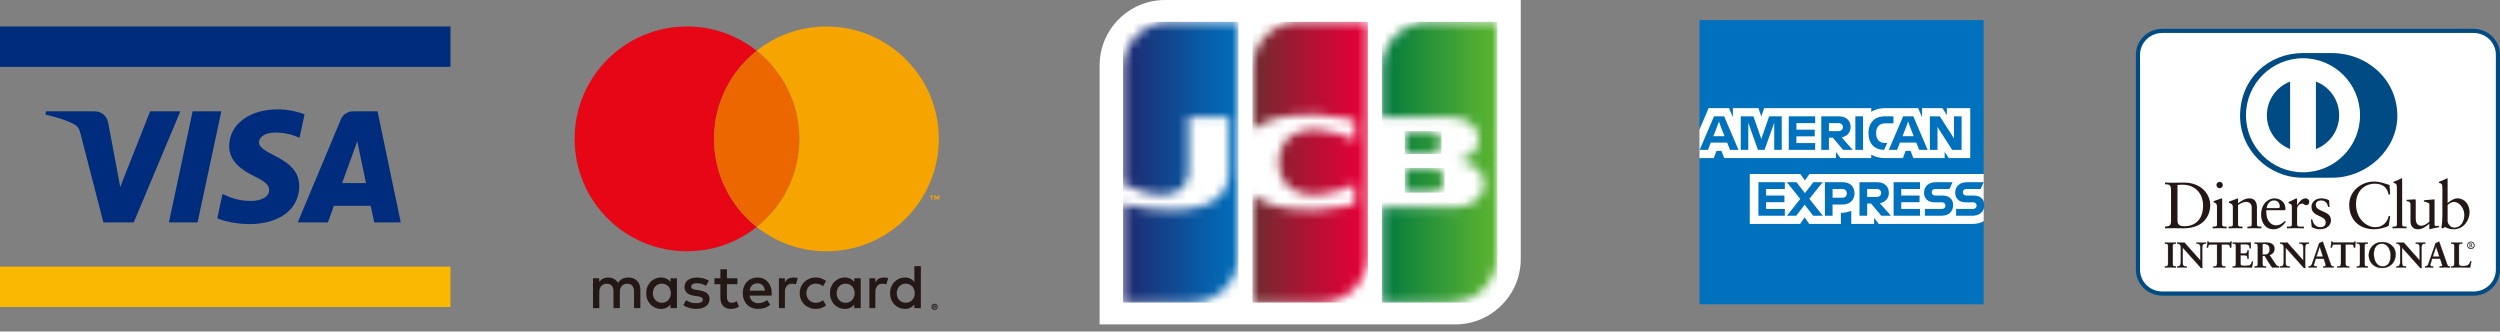
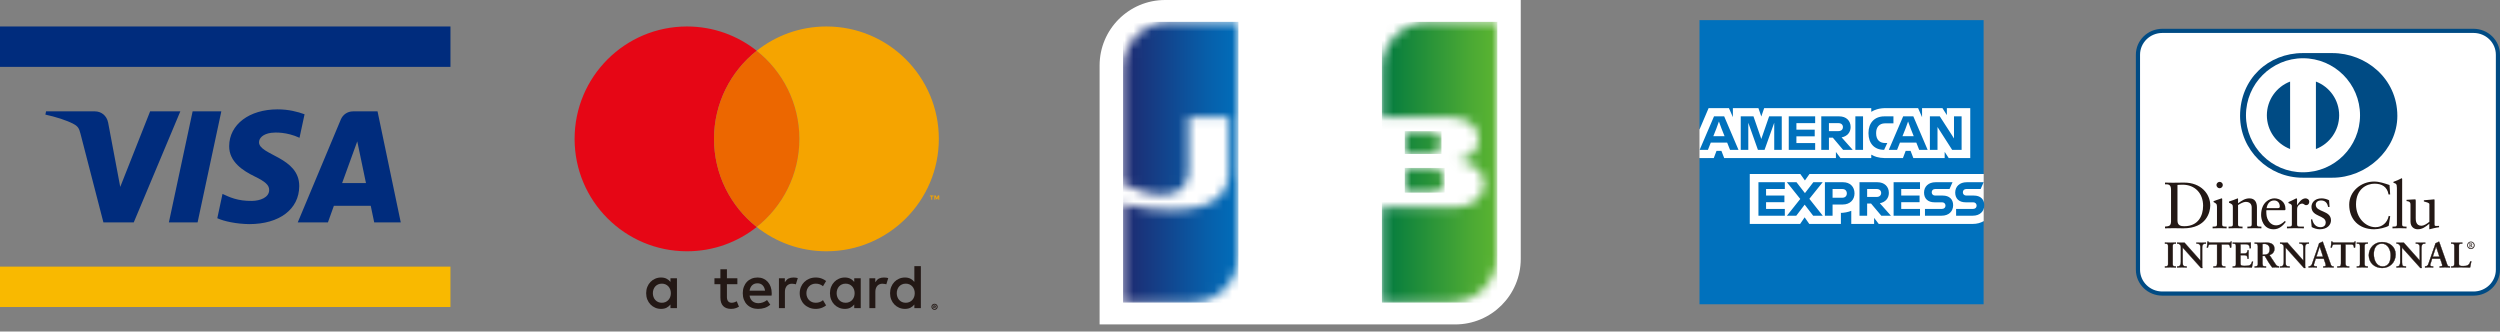
<svg xmlns="http://www.w3.org/2000/svg" width="279" height="37" viewBox="0 0 279 37" fill="none">
  <rect x="0" y="0" width="279" height="37" fill="#808080" stroke="none" />
  <g clip-path="url(#clip0_21458_30600)">
    <path d="M50.271 29.755H0V34.263H50.271V29.755Z" fill="#F9B900" />
    <path d="M50.271 2.955H0V7.463H50.271V2.955Z" fill="#002C7D" />
    <path d="M20.124 12.428L14.927 24.818H11.54L8.984 14.931C8.831 14.324 8.698 14.099 8.224 13.843C7.456 13.423 6.182 13.032 5.063 12.789L5.141 12.428H10.594C11.289 12.428 11.912 12.889 12.07 13.692L13.419 20.859L16.753 12.428H20.124ZM33.396 20.774C33.41 17.503 28.876 17.324 28.907 15.86C28.915 15.418 29.339 14.946 30.265 14.823C30.721 14.766 31.988 14.717 33.426 15.376L33.989 12.752C33.216 12.472 32.221 12.204 30.986 12.204C27.822 12.204 25.594 13.885 25.576 16.297C25.554 18.079 27.165 19.075 28.38 19.669C29.629 20.275 30.047 20.667 30.04 21.206C30.036 22.038 29.042 22.407 28.124 22.422C26.512 22.448 25.579 21.987 24.831 21.639L24.25 24.353C25.002 24.698 26.382 24.995 27.817 25.011C31.184 25.011 33.384 23.346 33.396 20.774ZM41.762 24.818H44.724L42.133 12.428H39.402C38.786 12.428 38.266 12.787 38.035 13.336L33.229 24.818H36.597L37.26 22.967H41.374L41.762 24.818ZM38.182 20.43L39.87 15.776L40.842 20.43H38.182ZM24.7 12.428L22.051 24.818H18.847L21.496 12.428H24.7Z" fill="#002C7D" />
    <path d="M169.716 28.894C169.716 32.931 166.445 36.206 162.4 36.206H122.715V7.311C122.715 3.27 125.99 0 130.024 0H169.716V28.894Z" fill="white" />
    <mask id="mask0_21458_30600" style="mask-type:luminance" maskUnits="userSpaceOnUse" x="156" y="18" width="6" height="4">
      <path d="M156.771 18.741V21.498H159.796C159.887 21.498 160.069 21.476 160.154 21.459C160.736 21.336 161.222 20.822 161.222 20.12C161.222 19.413 160.736 18.9 160.154 18.774C160.069 18.754 159.887 18.741 159.796 18.741H156.771Z" fill="white" />
    </mask>
    <g mask="url(#mask0_21458_30600)">
      <path d="M161.222 18.741H156.771V21.498H161.222V18.741Z" fill="url(#paint0_linear_21458_30600)" />
    </g>
    <mask id="mask1_21458_30600" style="mask-type:luminance" maskUnits="userSpaceOnUse" x="154" y="2" width="14" height="32">
      <path d="M159.443 2.438C156.558 2.438 154.223 4.78 154.223 7.663V13.084H161.611C161.782 13.084 161.99 13.097 162.118 13.1C163.795 13.191 165.023 14.044 165.023 15.533C165.023 16.706 164.181 17.708 162.653 17.936V17.998C164.344 18.111 165.639 19.044 165.639 20.512C165.639 22.101 164.221 23.125 162.32 23.125H154.223V33.768H161.877C164.766 33.768 167.101 31.434 167.101 28.549V2.438H159.443Z" fill="white" />
    </mask>
    <g mask="url(#mask1_21458_30600)">
      <path d="M167.101 2.438H154.223V33.768H167.101V2.438Z" fill="url(#paint1_linear_21458_30600)" />
    </g>
    <mask id="mask2_21458_30600" style="mask-type:luminance" maskUnits="userSpaceOnUse" x="156" y="14" width="5" height="4">
      <path d="M156.771 14.642V17.184H159.514C159.615 17.184 159.759 17.17 159.816 17.162C160.379 17.064 160.866 16.599 160.866 15.916C160.866 15.225 160.379 14.764 159.816 14.666C159.759 14.661 159.615 14.642 159.514 14.642H156.771Z" fill="white" />
    </mask>
    <g mask="url(#mask2_21458_30600)">
      <path d="M160.866 14.642H156.771V17.184H160.866V14.642Z" fill="url(#paint2_linear_21458_30600)" />
    </g>
    <mask id="mask3_21458_30600" style="mask-type:luminance" maskUnits="userSpaceOnUse" x="125" y="2" width="14" height="32">
      <path d="M130.553 2.438C127.665 2.438 125.331 4.78 125.331 7.663V20.555C126.793 21.268 128.303 21.729 129.841 21.729C131.656 21.729 132.642 20.628 132.642 19.144V13.084H137.136V19.144C137.136 21.513 135.677 23.414 130.69 23.414C127.68 23.414 125.331 22.766 125.331 22.766V33.768H132.983C135.869 33.768 138.209 31.434 138.209 28.549V2.438H130.553Z" fill="white" />
    </mask>
    <g mask="url(#mask3_21458_30600)">
      <path d="M138.208 2.438H125.33V33.768H138.208V2.438Z" fill="url(#paint3_linear_21458_30600)" />
    </g>
    <mask id="mask4_21458_30600" style="mask-type:luminance" maskUnits="userSpaceOnUse" x="139" y="2" width="14" height="32">
      <path d="M144.996 2.438C142.111 2.438 139.771 4.78 139.771 7.663V14.499C141.093 13.365 143.385 12.651 147.106 12.821C149.09 12.908 151.2 13.441 151.2 13.441V15.652C150.147 15.119 148.877 14.621 147.247 14.5C144.43 14.285 142.728 15.662 142.728 18.106C142.728 20.549 144.43 21.922 147.247 21.71C148.877 21.585 150.16 21.077 151.2 20.555V22.766C151.2 22.766 149.09 23.3 147.106 23.391C143.385 23.555 141.093 22.848 139.771 21.714V33.768H147.43C150.321 33.768 152.656 31.434 152.656 28.549V2.438H144.996Z" fill="white" />
    </mask>
    <g mask="url(#mask4_21458_30600)">
-       <path d="M152.655 2.438H139.771V33.768H152.655V2.438Z" fill="url(#paint4_linear_21458_30600)" />
-     </g>
+       </g>
    <path d="M219.626 22.061V19.419H221.372V2.25H189.664V14.437L190.947 13.049L190.614 17.64H189.664V33.957H221.372V24.679C221.324 24.708 219.68 24.72 219.626 24.745V22.061Z" fill="#0071BD" />
    <path d="M221.379 24.675V19.419H201.938L201.428 20.139L200.917 19.419H195.274V24.99H200.896L201.397 24.254L201.915 24.99H205.444V23.762H205.335C205.801 23.762 206.229 23.674 206.602 23.529V24.99H209.151V24.313L209.666 24.99H220.169C220.629 24.99 221.038 24.878 221.379 24.675ZM217.476 17.641H219.88V12.066H217.27V12.846L216.775 12.066H214.502V13.074L214.059 12.066H210.396C210.236 12.066 210.079 12.078 209.922 12.1C209.768 12.119 209.619 12.153 209.476 12.195C209.364 12.226 209.256 12.265 209.152 12.311C209.042 12.359 208.935 12.415 208.833 12.479V12.066H196.881L196.562 13.001L196.239 12.066H193.39V13.074L192.949 12.066H190.681L189.661 14.459V17.641H191.257L191.564 16.835H192.109L192.42 17.641H204.888V16.962L205.401 17.641H208.833V17.258C208.928 17.315 209.027 17.365 209.128 17.407C209.226 17.45 209.328 17.484 209.43 17.516C209.573 17.557 209.715 17.586 209.857 17.606C210.021 17.629 210.184 17.641 210.338 17.641H212.367L212.674 16.835H213.219L213.531 17.641H217.024V16.946L217.476 17.641Z" fill="white" />
    <path d="M199.187 21.094V20.336H196.242V24.073H199.187V23.314H197.093V22.567H199.14V21.825H197.093V21.094H199.187ZM202.348 24.073H203.419L201.925 22.187L203.411 20.336H202.368L201.431 21.552L200.489 20.336H199.415L200.91 22.203L199.421 24.073H200.464L201.401 22.84L202.348 24.073ZM203.659 20.336V24.073H204.515V22.824H205.65C206.461 22.824 206.964 22.296 206.964 21.581C206.964 20.843 206.472 20.336 205.684 20.336H203.659ZM206.107 21.585C206.107 21.852 205.933 22.066 205.608 22.066H204.515V21.094H205.608C205.933 21.094 206.107 21.311 206.107 21.585ZM208.373 22.711H208.806L209.953 24.073H211.026L209.789 22.68C210.421 22.563 210.797 22.114 210.797 21.53C210.797 20.822 210.305 20.336 209.516 20.336H207.52V24.073H208.373V22.711ZM209.441 21.094C209.766 21.094 209.938 21.292 209.938 21.538C209.938 21.777 209.766 21.979 209.441 21.979H208.373V21.094H209.441ZM214.273 21.094V20.336H211.327V24.073H214.273V23.314H212.177V22.567H214.224V21.825H212.177V21.094H214.273ZM216.733 23.314H214.826V24.073H216.684C217.489 24.073 217.97 23.586 217.97 22.899C217.97 22.221 217.526 21.825 216.812 21.825H215.964C215.738 21.825 215.58 21.681 215.58 21.456C215.58 21.238 215.738 21.094 215.964 21.094H217.566L217.902 20.336H216.011C215.205 20.336 214.724 20.825 214.724 21.495C214.724 22.183 215.178 22.577 215.883 22.577H216.733C216.955 22.577 217.117 22.722 217.117 22.952C217.117 23.17 216.955 23.314 216.733 23.314ZM220.206 23.314H218.301V24.073H220.159C220.964 24.073 221.444 23.586 221.444 22.899C221.444 22.221 221.003 21.825 220.286 21.825H219.439C219.215 21.825 219.055 21.681 219.055 21.456C219.055 21.238 219.215 21.094 219.439 21.094H221.04L221.376 20.336H219.487C218.681 20.336 218.201 20.825 218.201 21.495C218.201 22.183 218.652 22.577 219.359 22.577H220.206C220.43 22.577 220.59 22.722 220.59 22.952C220.59 23.17 220.43 23.314 220.206 23.314Z" fill="#0071BD" />
    <path d="M193.071 16.722H194.014L192.419 12.985H191.284L189.681 16.722H190.605L190.923 15.914H192.75L193.071 16.722ZM191.548 14.342L191.831 13.557L192.12 14.342L192.461 15.2H191.206L191.548 14.342ZM196.183 16.722H196.925L198.004 13.696V16.722H198.844V12.985H197.435L196.561 15.511L195.688 12.985H194.267V16.722H195.11V13.696L196.183 16.722ZM202.572 13.743V12.985H199.625V16.722H202.572V15.963H200.479V15.217H202.523V14.474H200.479V13.743H202.572ZM204.109 15.361H204.541L205.69 16.722H206.76L205.523 15.33C206.159 15.213 206.53 14.762 206.53 14.182C206.53 13.472 206.04 12.985 205.252 12.985H203.255V16.722H204.109V15.361ZM205.176 13.743C205.501 13.743 205.673 13.941 205.673 14.188C205.673 14.425 205.501 14.631 205.176 14.631H204.109V13.743H205.176ZM207.059 16.722H207.915V12.985H207.059V16.722ZM210.236 16.722H210.269L210.622 15.96H210.376C209.746 15.96 209.377 15.565 209.377 14.887V14.822C209.377 14.219 209.714 13.765 210.365 13.765H211.308V12.985H210.294C209.159 12.985 208.524 13.76 208.524 14.816V14.893C208.524 15.975 209.159 16.712 210.236 16.722ZM214.181 16.722H215.125L213.528 12.985H212.393L210.79 16.722H211.715L212.034 15.914H213.86L214.181 16.722ZM212.659 14.342L212.941 13.557L213.231 14.342L213.571 15.2H212.316L212.659 14.342ZM216.396 14.438L217.859 16.722H218.915V12.985H218.066V15.453L217.838 15.089L216.48 12.985H215.376V16.722H216.226V14.172L216.396 14.438Z" fill="#0071BD" />
-     <path d="M71.098 31.34C70.981 31.223 70.843 31.132 70.682 31.067C70.522 31.003 70.347 30.97 70.156 30.97C70.055 30.97 69.95 30.979 69.842 30.996C69.733 31.014 69.626 31.044 69.522 31.088C69.418 31.132 69.319 31.193 69.225 31.271C69.13 31.348 69.049 31.446 68.979 31.564C68.867 31.379 68.715 31.234 68.524 31.128C68.332 31.023 68.113 30.97 67.866 30.97C67.783 30.97 67.698 30.978 67.609 30.993C67.52 31.008 67.432 31.034 67.345 31.071C67.258 31.108 67.174 31.158 67.094 31.222C67.015 31.286 66.943 31.366 66.878 31.464V31.057H66.178V34.386H66.884V32.541C66.884 32.399 66.907 32.274 66.952 32.164C66.996 32.054 67.056 31.962 67.132 31.887C67.207 31.813 67.295 31.757 67.395 31.719C67.496 31.681 67.604 31.662 67.718 31.662C67.956 31.662 68.14 31.737 68.271 31.887C68.403 32.038 68.468 32.253 68.468 32.534V34.386H69.174V32.541C69.174 32.399 69.197 32.274 69.242 32.164C69.286 32.054 69.346 31.962 69.421 31.887C69.496 31.813 69.585 31.757 69.685 31.719C69.786 31.681 69.894 31.662 70.008 31.662C70.246 31.662 70.43 31.737 70.561 31.887C70.692 32.038 70.758 32.253 70.758 32.534V34.386H71.464V32.294C71.464 32.099 71.432 31.921 71.368 31.759C71.304 31.597 71.214 31.457 71.098 31.34Z" fill="#231815" />
    <path d="M74.822 31.46C74.706 31.312 74.562 31.193 74.391 31.104C74.22 31.015 74.015 30.97 73.776 30.97C73.542 30.97 73.324 31.014 73.123 31.101C72.921 31.187 72.745 31.308 72.595 31.464C72.444 31.619 72.326 31.803 72.24 32.018C72.155 32.232 72.112 32.467 72.112 32.721C72.112 32.976 72.155 33.211 72.24 33.425C72.326 33.639 72.444 33.824 72.595 33.979C72.745 34.134 72.921 34.255 73.123 34.342C73.324 34.429 73.542 34.472 73.776 34.472C74.015 34.472 74.22 34.428 74.391 34.34C74.562 34.252 74.706 34.134 74.822 33.986V34.386H75.548V31.057H74.822V31.46ZM74.794 33.145C74.745 33.275 74.677 33.387 74.589 33.482C74.501 33.577 74.396 33.652 74.273 33.706C74.15 33.761 74.013 33.788 73.863 33.788C73.705 33.788 73.565 33.76 73.441 33.703C73.317 33.646 73.212 33.57 73.126 33.474C73.041 33.377 72.975 33.264 72.928 33.135C72.882 33.005 72.859 32.867 72.859 32.721C72.859 32.575 72.882 32.438 72.928 32.308C72.975 32.178 73.041 32.065 73.126 31.969C73.212 31.873 73.317 31.797 73.441 31.74C73.565 31.683 73.705 31.655 73.863 31.655C74.013 31.655 74.15 31.682 74.273 31.736C74.396 31.791 74.501 31.866 74.589 31.96C74.677 32.055 74.745 32.168 74.794 32.297C74.843 32.427 74.867 32.568 74.867 32.721C74.867 32.874 74.843 33.016 74.794 33.145Z" fill="#231815" />
-     <path d="M78.886 32.716C78.682 32.557 78.398 32.451 78.034 32.398L77.69 32.346C77.614 32.334 77.542 32.321 77.475 32.306C77.408 32.291 77.35 32.271 77.301 32.245C77.253 32.22 77.214 32.187 77.185 32.148C77.156 32.109 77.141 32.06 77.141 32.002C77.141 31.884 77.196 31.788 77.306 31.715C77.416 31.642 77.571 31.606 77.77 31.606C77.874 31.606 77.977 31.615 78.078 31.634C78.179 31.652 78.274 31.675 78.364 31.703C78.455 31.731 78.537 31.762 78.611 31.795C78.685 31.829 78.748 31.861 78.799 31.891L79.111 31.325C78.938 31.213 78.735 31.127 78.503 31.066C78.272 31.004 78.025 30.974 77.763 30.974C77.55 30.974 77.359 30.999 77.19 31.048C77.021 31.098 76.877 31.169 76.757 31.26C76.638 31.352 76.547 31.463 76.483 31.596C76.419 31.728 76.388 31.876 76.388 32.04C76.388 32.309 76.483 32.526 76.674 32.692C76.865 32.857 77.146 32.966 77.517 33.017L77.864 33.062C78.063 33.09 78.209 33.134 78.302 33.196C78.394 33.257 78.441 33.335 78.441 33.43C78.441 33.555 78.377 33.654 78.25 33.727C78.122 33.8 77.934 33.837 77.683 33.837C77.547 33.837 77.425 33.827 77.317 33.809C77.209 33.79 77.111 33.765 77.022 33.734C76.932 33.703 76.853 33.667 76.782 33.626C76.711 33.586 76.646 33.542 76.585 33.496L76.249 34.041C76.369 34.132 76.495 34.205 76.627 34.26C76.759 34.316 76.889 34.359 77.016 34.391C77.144 34.422 77.264 34.443 77.378 34.453C77.491 34.464 77.591 34.469 77.677 34.469C77.915 34.469 78.129 34.442 78.317 34.389C78.506 34.336 78.665 34.261 78.793 34.165C78.922 34.069 79.02 33.954 79.089 33.821C79.157 33.688 79.191 33.541 79.191 33.381C79.191 33.096 79.089 32.875 78.886 32.716Z" fill="#231815" />
    <path d="M85.684 31.455C85.546 31.301 85.381 31.182 85.187 31.097C84.994 31.012 84.781 30.97 84.55 30.97C84.304 30.97 84.08 31.012 83.878 31.097C83.675 31.182 83.501 31.301 83.355 31.455C83.209 31.609 83.095 31.794 83.014 32.009C82.933 32.224 82.893 32.462 82.893 32.721C82.893 32.985 82.934 33.225 83.018 33.441C83.101 33.656 83.218 33.84 83.368 33.993C83.519 34.146 83.699 34.264 83.907 34.347C84.115 34.431 84.345 34.472 84.595 34.472C84.847 34.472 85.088 34.438 85.316 34.368C85.544 34.299 85.76 34.177 85.964 34.003L85.603 33.486C85.464 33.597 85.31 33.683 85.142 33.745C84.974 33.806 84.807 33.837 84.64 33.837C84.522 33.837 84.409 33.82 84.3 33.788C84.191 33.755 84.092 33.705 84.004 33.637C83.916 33.569 83.841 33.481 83.778 33.374C83.716 33.268 83.673 33.139 83.65 32.989H86.11C86.114 32.947 86.118 32.903 86.12 32.857C86.123 32.81 86.124 32.764 86.124 32.718C86.124 32.458 86.085 32.222 86.007 32.007C85.93 31.793 85.822 31.609 85.684 31.455ZM83.653 32.436C83.672 32.316 83.704 32.205 83.751 32.105C83.797 32.004 83.857 31.917 83.93 31.844C84.003 31.771 84.09 31.715 84.19 31.675C84.291 31.636 84.406 31.616 84.536 31.616C84.767 31.616 84.956 31.688 85.102 31.832C85.248 31.976 85.341 32.177 85.38 32.436H83.653Z" fill="#231815" />
    <path d="M95.332 31.46C95.216 31.312 95.072 31.193 94.901 31.104C94.729 31.015 94.524 30.97 94.286 30.97C94.052 30.97 93.834 31.014 93.633 31.101C93.431 31.187 93.255 31.308 93.105 31.464C92.954 31.619 92.836 31.803 92.75 32.018C92.665 32.232 92.622 32.467 92.622 32.721C92.622 32.976 92.665 33.211 92.75 33.425C92.836 33.639 92.954 33.824 93.105 33.979C93.255 34.134 93.431 34.255 93.633 34.342C93.834 34.429 94.052 34.472 94.286 34.472C94.524 34.472 94.729 34.428 94.901 34.34C95.072 34.252 95.216 34.134 95.332 33.986V34.386H96.058V31.057H95.332V31.46ZM95.304 33.145C95.255 33.275 95.187 33.387 95.099 33.482C95.011 33.577 94.905 33.652 94.783 33.706C94.66 33.761 94.523 33.788 94.373 33.788C94.215 33.788 94.074 33.76 93.951 33.703C93.827 33.646 93.722 33.57 93.636 33.474C93.55 33.377 93.484 33.264 93.438 33.135C93.392 33.005 93.369 32.867 93.369 32.721C93.369 32.575 93.392 32.438 93.438 32.308C93.484 32.178 93.55 32.065 93.636 31.969C93.722 31.873 93.827 31.797 93.951 31.74C94.074 31.683 94.215 31.655 94.373 31.655C94.523 31.655 94.66 31.682 94.783 31.736C94.905 31.791 95.011 31.866 95.099 31.96C95.187 32.055 95.255 32.168 95.304 32.297C95.353 32.427 95.377 32.568 95.377 32.721C95.377 32.874 95.353 33.016 95.304 33.145Z" fill="#231815" />
    <path d="M81.999 33.722C81.882 33.766 81.767 33.788 81.653 33.788C81.579 33.788 81.51 33.776 81.447 33.753C81.383 33.73 81.327 33.693 81.28 33.644C81.232 33.594 81.195 33.529 81.167 33.451C81.139 33.372 81.125 33.277 81.125 33.166V31.717H82.291V31.057H81.125V30.049H80.395V31.057H79.732V31.717H80.395V33.18C80.395 33.622 80.5 33.948 80.71 34.158C80.92 34.367 81.213 34.472 81.591 34.472C81.802 34.472 81.991 34.44 82.159 34.375C82.27 34.332 82.373 34.283 82.469 34.229L82.221 33.621C82.151 33.658 82.077 33.692 81.999 33.722Z" fill="#231815" />
    <path d="M88.555 30.97C88.351 30.97 88.167 31.007 88.002 31.081C87.838 31.156 87.7 31.334 87.589 31.494V31.057H86.93V34.386H87.596V32.554C87.596 32.413 87.616 32.287 87.655 32.176C87.694 32.065 87.749 31.971 87.818 31.894C87.888 31.818 87.971 31.76 88.068 31.721C88.166 31.681 88.272 31.662 88.388 31.662C88.476 31.662 88.571 31.672 88.673 31.693C88.725 31.703 88.773 31.717 88.819 31.732L89.034 31.037C88.975 31.019 88.916 31.003 88.855 30.993C88.766 30.978 88.666 30.97 88.555 30.97Z" fill="#231815" />
    <path d="M98.649 30.97C98.445 30.97 98.261 31.007 98.097 31.081C97.932 31.156 97.794 31.334 97.683 31.494V31.057H97.024V34.386H97.69V32.554C97.69 32.413 97.71 32.287 97.749 32.176C97.789 32.065 97.843 31.971 97.912 31.894C97.982 31.818 98.065 31.76 98.163 31.721C98.26 31.681 98.366 31.662 98.482 31.662C98.57 31.662 98.665 31.672 98.767 31.693C98.819 31.703 98.868 31.717 98.913 31.732L99.128 31.037C99.07 31.019 99.01 31.003 98.95 30.993C98.86 30.978 98.76 30.97 98.649 30.97Z" fill="#231815" />
    <path d="M102.041 29.704V31.46C101.925 31.312 101.781 31.193 101.61 31.104C101.438 31.015 101.233 30.97 100.995 30.97C100.761 30.97 100.543 31.014 100.342 31.1C100.14 31.187 99.964 31.308 99.814 31.463C99.663 31.619 99.545 31.803 99.459 32.018C99.373 32.232 99.331 32.466 99.331 32.721C99.331 32.976 99.373 33.211 99.459 33.425C99.545 33.639 99.663 33.824 99.814 33.979C99.964 34.134 100.14 34.255 100.342 34.342C100.543 34.429 100.761 34.472 100.995 34.472C101.233 34.472 101.438 34.428 101.61 34.34C101.781 34.252 101.925 34.134 102.041 33.986V34.385H102.767V29.704H102.041ZM102.013 33.145C101.964 33.275 101.896 33.387 101.808 33.482C101.72 33.577 101.614 33.652 101.492 33.706C101.369 33.761 101.232 33.788 101.082 33.788C100.924 33.788 100.783 33.759 100.66 33.703C100.536 33.646 100.431 33.569 100.345 33.473C100.259 33.377 100.193 33.264 100.147 33.135C100.101 33.005 100.078 32.867 100.078 32.721C100.078 32.575 100.101 32.438 100.147 32.308C100.193 32.178 100.259 32.065 100.345 31.969C100.431 31.873 100.536 31.796 100.66 31.74C100.783 31.683 100.924 31.655 101.082 31.655C101.232 31.655 101.369 31.682 101.492 31.736C101.614 31.791 101.72 31.865 101.808 31.96C101.896 32.055 101.964 32.168 102.013 32.297C102.061 32.427 102.086 32.568 102.086 32.721C102.086 32.874 102.061 33.015 102.013 33.145Z" fill="#231815" />
    <path d="M90.293 31.952C90.385 31.858 90.496 31.785 90.623 31.733C90.75 31.681 90.888 31.655 91.036 31.655C91.2 31.655 91.351 31.681 91.491 31.733C91.627 31.783 91.744 31.854 91.844 31.943L92.193 31.361C92.062 31.257 91.915 31.171 91.75 31.104C91.531 31.015 91.293 30.97 91.036 30.97C90.779 30.97 90.541 31.015 90.322 31.104C90.103 31.193 89.915 31.316 89.756 31.472C89.597 31.629 89.473 31.813 89.383 32.026C89.292 32.239 89.247 32.471 89.247 32.721C89.247 32.971 89.292 33.203 89.383 33.416C89.473 33.629 89.597 33.814 89.756 33.97C89.915 34.127 90.103 34.249 90.322 34.339C90.541 34.428 90.779 34.472 91.036 34.472C91.293 34.472 91.531 34.428 91.75 34.339C91.915 34.272 92.062 34.186 92.193 34.081L91.844 33.5C91.744 33.589 91.627 33.659 91.491 33.71C91.351 33.762 91.2 33.788 91.036 33.788C90.888 33.788 90.75 33.762 90.623 33.71C90.496 33.658 90.385 33.585 90.293 33.491C90.2 33.397 90.127 33.285 90.074 33.154C90.021 33.023 89.994 32.879 89.994 32.721C89.994 32.564 90.021 32.42 90.074 32.289C90.127 32.158 90.2 32.045 90.293 31.952Z" fill="#231815" />
    <path d="M104.296 33.898C104.345 33.898 104.39 33.906 104.433 33.924C104.475 33.942 104.512 33.967 104.543 33.997C104.575 34.028 104.6 34.064 104.618 34.105C104.636 34.146 104.645 34.19 104.645 34.237C104.645 34.283 104.636 34.327 104.618 34.368C104.6 34.41 104.575 34.446 104.543 34.477C104.512 34.508 104.475 34.532 104.433 34.55C104.39 34.568 104.345 34.577 104.296 34.577C104.247 34.577 104.201 34.568 104.158 34.55C104.115 34.532 104.078 34.508 104.047 34.477C104.015 34.446 103.991 34.41 103.973 34.368C103.955 34.327 103.946 34.283 103.946 34.237C103.946 34.19 103.955 34.146 103.973 34.105C103.991 34.064 104.015 34.028 104.047 33.997C104.078 33.967 104.115 33.942 104.158 33.924C104.201 33.906 104.247 33.898 104.296 33.898ZM104.296 34.482C104.33 34.482 104.362 34.476 104.392 34.463C104.421 34.45 104.447 34.433 104.469 34.411C104.491 34.389 104.508 34.362 104.521 34.333C104.534 34.303 104.54 34.271 104.54 34.237C104.54 34.203 104.534 34.171 104.521 34.141C104.508 34.111 104.491 34.085 104.469 34.063C104.447 34.041 104.421 34.024 104.392 34.011C104.362 33.998 104.33 33.992 104.296 33.992C104.262 33.992 104.229 33.998 104.199 34.011C104.169 34.024 104.143 34.041 104.121 34.063C104.099 34.085 104.082 34.111 104.069 34.141C104.056 34.171 104.05 34.203 104.05 34.237C104.05 34.271 104.056 34.303 104.069 34.333C104.082 34.362 104.099 34.389 104.121 34.411C104.143 34.433 104.169 34.45 104.199 34.463C104.229 34.476 104.262 34.482 104.296 34.482ZM104.316 34.086C104.357 34.086 104.389 34.096 104.41 34.114C104.432 34.132 104.442 34.157 104.442 34.188C104.442 34.212 104.435 34.232 104.419 34.248C104.404 34.264 104.382 34.274 104.352 34.279L104.446 34.387H104.345L104.261 34.282H104.251V34.387H104.166V34.086H104.316ZM104.251 34.16V34.215H104.315C104.328 34.215 104.338 34.213 104.345 34.209C104.352 34.205 104.355 34.198 104.355 34.188C104.355 34.178 104.352 34.171 104.345 34.166C104.338 34.162 104.328 34.16 104.315 34.16H104.251Z" fill="#231815" />
    <path d="M79.686 15.499C79.686 11.511 81.549 7.961 84.45 5.663C82.311 3.969 79.609 2.955 76.669 2.955C69.741 2.955 64.125 8.571 64.125 15.499C64.125 22.426 69.741 28.043 76.669 28.043C79.609 28.043 82.311 27.028 84.45 25.334C81.549 23.036 79.686 19.486 79.686 15.499Z" fill="#E60615" />
    <path d="M79.686 15.498C79.686 19.486 81.549 23.036 84.45 25.334C87.35 23.036 89.213 19.486 89.213 15.498C89.213 11.511 87.35 7.961 84.45 5.663C81.549 7.961 79.686 11.511 79.686 15.498Z" fill="#EC6700" />
    <path d="M103.924 22.284V21.916H103.775V21.815H104.182V21.916H104.034V22.284H103.924ZM104.71 22.284V21.959L104.605 22.239H104.489L104.383 21.959V22.284H104.273V21.815H104.431L104.547 22.115L104.663 21.815H104.82V22.284H104.71Z" fill="#F5A400" />
    <path d="M92.231 2.955C89.29 2.955 86.588 3.969 84.45 5.663C87.35 7.961 89.213 11.511 89.213 15.499C89.213 19.486 87.35 23.036 84.45 25.334C86.588 27.028 89.29 28.043 92.231 28.043C99.158 28.043 104.774 22.426 104.774 15.499C104.774 8.571 99.158 2.955 92.231 2.955Z" fill="#F5A400" />
    <path d="M278.772 30.102C278.772 31.574 277.55 32.763 276.044 32.763H241.32C239.82 32.763 238.599 31.574 238.599 30.102V6.104C238.599 4.635 239.82 3.445 241.32 3.445H276.044C277.55 3.445 278.772 4.635 278.772 6.104V30.102Z" fill="white" />
    <path d="M238.829 6.104V30.102C238.832 31.443 239.939 32.531 241.32 32.531H276.046C277.426 32.531 278.535 31.443 278.537 30.102V6.104C278.535 4.765 277.426 3.677 276.046 3.677H241.32C239.939 3.677 238.832 4.765 238.829 6.104ZM241.32 32.994C239.692 32.992 238.363 31.707 238.363 30.102V6.104C238.363 4.503 239.692 3.217 241.32 3.213H276.046C277.673 3.217 278.996 4.503 279 6.104V30.102C278.996 31.707 277.673 32.992 276.046 32.994H241.32Z" fill="#004B84" />
    <path d="M260.273 19.832C264.069 19.849 267.544 16.732 267.544 12.936C267.544 8.791 264.069 5.923 260.273 5.924H257.001C253.157 5.923 249.992 8.793 249.992 12.936C249.992 16.732 253.157 19.849 257.001 19.832H260.273Z" fill="#004B84" />
    <path d="M258.456 16.633V9.103C259.974 9.681 261.05 11.142 261.05 12.867C261.05 14.584 259.974 16.049 258.456 16.633ZM252.982 12.867C252.984 11.142 254.06 9.683 255.575 9.103V16.63C254.06 16.047 252.984 14.584 252.982 12.867ZM257.017 6.5C253.502 6.504 250.655 9.351 250.65 12.867C250.655 16.38 253.502 19.228 257.017 19.228C260.532 19.228 263.38 16.38 263.38 12.867C263.38 9.351 260.532 6.504 257.017 6.5Z" fill="white" />
    <path d="M243.006 24.614C243.006 25.184 243.404 25.245 243.762 25.245C245.344 25.245 245.866 24.054 245.866 22.965C245.866 21.597 244.985 20.613 243.571 20.613C243.273 20.613 243.139 20.632 243.006 20.639V24.614ZM242.287 21.189C242.287 20.531 241.944 20.573 241.614 20.567V20.377C241.902 20.392 242.19 20.392 242.479 20.392C242.782 20.392 243.203 20.377 243.742 20.377C245.635 20.377 246.665 21.641 246.665 22.932C246.665 23.662 246.245 25.482 243.657 25.482C243.284 25.482 242.936 25.466 242.588 25.466C242.264 25.466 241.944 25.474 241.614 25.482V25.286C242.055 25.245 242.264 25.228 242.287 24.733V21.189Z" fill="#231815" />
    <path d="M247.709 21.009C247.517 21.009 247.355 20.835 247.355 20.645C247.355 20.465 247.524 20.295 247.709 20.295C247.897 20.295 248.066 20.45 248.066 20.645C248.066 20.842 247.902 21.009 247.709 21.009ZM246.927 25.286H247.063C247.266 25.286 247.414 25.286 247.414 25.048V23.065C247.414 22.743 247.307 22.699 247.036 22.552V22.441C247.378 22.33 247.785 22.196 247.816 22.176C247.867 22.146 247.914 22.137 247.946 22.137C247.984 22.137 247.998 22.183 247.998 22.238V25.048C247.998 25.286 248.163 25.286 248.363 25.286H248.49V25.482C248.242 25.482 247.984 25.465 247.723 25.465C247.458 25.465 247.196 25.474 246.927 25.482V25.286Z" fill="#231815" />
    <path d="M249.186 23.108C249.186 22.84 249.103 22.767 248.755 22.628V22.49C249.07 22.391 249.374 22.289 249.726 22.137C249.751 22.137 249.767 22.152 249.767 22.211V22.685C250.186 22.391 250.545 22.137 251.032 22.137C251.658 22.137 251.875 22.591 251.875 23.162V25.049C251.875 25.286 252.038 25.286 252.241 25.286H252.373V25.481C252.113 25.481 251.86 25.466 251.6 25.466C251.335 25.466 251.069 25.475 250.809 25.481V25.286H250.938C251.144 25.286 251.29 25.286 251.29 25.049V23.154C251.29 22.736 251.032 22.529 250.617 22.529C250.382 22.529 250.011 22.721 249.767 22.884V25.049C249.767 25.286 249.929 25.286 250.134 25.286H250.267V25.481C250.011 25.481 249.755 25.466 249.49 25.466C249.228 25.466 248.968 25.475 248.708 25.481V25.286H248.835C249.038 25.286 249.186 25.286 249.186 25.049V23.108Z" fill="#231815" />
    <path d="M254.223 23.227C254.404 23.227 254.423 23.13 254.423 23.045C254.423 22.672 254.201 22.37 253.793 22.37C253.346 22.37 253.037 22.7 252.951 23.227H254.223ZM252.93 23.46C252.915 23.524 252.915 23.639 252.93 23.884C252.968 24.578 253.417 25.151 254.002 25.151C254.404 25.151 254.719 24.927 254.987 24.664L255.097 24.763C254.756 25.207 254.342 25.588 253.737 25.588C252.579 25.588 252.34 24.463 252.34 23.995C252.34 22.563 253.31 22.136 253.816 22.136C254.411 22.136 255.049 22.509 255.056 23.286C255.056 23.329 255.056 23.372 255.049 23.417L254.981 23.46H252.93Z" fill="#231815" />
    <path d="M255.224 25.286H255.424C255.622 25.286 255.771 25.286 255.771 25.049V22.994C255.771 22.766 255.502 22.721 255.39 22.661V22.553C255.927 22.327 256.222 22.137 256.284 22.137C256.329 22.137 256.351 22.158 256.351 22.233V22.89H256.368C256.55 22.606 256.859 22.137 257.301 22.137C257.487 22.137 257.713 22.262 257.713 22.523C257.713 22.721 257.58 22.897 257.375 22.897C257.148 22.897 257.148 22.721 256.892 22.721C256.767 22.721 256.358 22.89 256.358 23.328V25.049C256.358 25.286 256.505 25.286 256.708 25.286H257.116V25.482C256.717 25.474 256.409 25.466 256.097 25.466C255.795 25.466 255.488 25.474 255.224 25.482V25.286Z" fill="#231815" />
    <path d="M258.04 24.462C258.134 24.941 258.425 25.354 258.965 25.354C259.394 25.354 259.551 25.092 259.551 24.836C259.551 23.974 257.96 24.249 257.96 23.075C257.96 22.661 258.286 22.137 259.092 22.137C259.325 22.137 259.64 22.2 259.927 22.349L259.978 23.092H259.812C259.733 22.633 259.478 22.37 259.012 22.37C258.717 22.37 258.44 22.535 258.44 22.853C258.44 23.709 260.138 23.443 260.138 24.591C260.138 25.076 259.748 25.587 258.878 25.587C258.59 25.587 258.246 25.489 257.987 25.338L257.903 24.5L258.04 24.462Z" fill="#231815" />
    <path d="M266.742 21.699H266.561C266.419 20.843 265.812 20.5 264.995 20.5C264.151 20.5 262.931 21.061 262.931 22.816C262.931 24.294 263.986 25.355 265.107 25.355C265.835 25.355 266.435 24.857 266.58 24.091L266.749 24.134L266.58 25.197C266.277 25.392 265.448 25.587 264.965 25.587C263.251 25.587 262.171 24.486 262.171 22.84C262.171 21.34 263.51 20.26 264.942 20.26C265.535 20.26 266.108 20.46 266.671 20.649L266.742 21.699Z" fill="#231815" />
    <path d="M267.001 25.286H267.146C267.349 25.286 267.494 25.286 267.494 25.049V20.978C267.494 20.5 267.384 20.487 267.11 20.404V20.29C267.398 20.189 267.709 20.06 267.858 19.974C267.937 19.926 268 19.891 268.019 19.891C268.064 19.891 268.081 19.936 268.081 19.996V25.049C268.081 25.286 268.243 25.286 268.442 25.286H268.57V25.482C268.322 25.482 268.064 25.466 267.8 25.466C267.541 25.466 267.278 25.474 267.001 25.482V25.286Z" fill="#231815" />
    <path d="M271.698 25.076C271.698 25.207 271.78 25.218 271.903 25.218C271.992 25.218 272.1 25.207 272.199 25.207V25.363C271.884 25.392 271.281 25.545 271.139 25.587L271.11 25.567V24.971C270.671 25.33 270.335 25.587 269.813 25.587C269.419 25.587 269.01 25.33 269.01 24.721V22.846C269.01 22.655 268.98 22.477 268.57 22.441V22.3C268.835 22.289 269.419 22.247 269.511 22.247C269.596 22.247 269.596 22.3 269.596 22.46V24.346C269.596 24.567 269.596 25.194 270.233 25.194C270.48 25.194 270.808 25.005 271.118 24.749V22.783C271.118 22.632 270.76 22.552 270.502 22.481V22.349C271.159 22.304 271.565 22.247 271.638 22.247C271.698 22.247 271.698 22.3 271.698 22.381V25.076Z" fill="#231815" />
-     <path d="M273.154 24.656C273.154 24.927 273.419 25.398 273.905 25.398C274.691 25.398 275.018 24.63 275.018 23.983C275.018 23.189 274.421 22.529 273.853 22.529C273.581 22.529 273.357 22.706 273.154 22.879V24.656ZM273.154 22.661C273.447 22.416 273.846 22.137 274.242 22.137C275.094 22.137 275.606 22.879 275.606 23.673C275.606 24.63 274.897 25.587 273.855 25.587C273.313 25.587 273.03 25.412 272.841 25.331L272.62 25.503L272.468 25.418C272.532 24.99 272.569 24.568 272.569 24.115V20.978C272.569 20.5 272.461 20.487 272.182 20.404V20.29C272.472 20.189 272.78 20.06 272.937 19.975C273.013 19.926 273.075 19.89 273.098 19.89C273.138 19.89 273.154 19.934 273.154 19.996V22.661Z" fill="#231815" />
    <path d="M241.609 29.729H241.667C241.809 29.729 241.958 29.712 241.958 29.502V27.421C241.958 27.213 241.809 27.191 241.667 27.191H241.609V27.075C241.762 27.075 242.002 27.089 242.203 27.089C242.399 27.089 242.632 27.075 242.825 27.075V27.191H242.761C242.624 27.191 242.474 27.213 242.474 27.421V29.502C242.474 29.712 242.624 29.729 242.761 29.729H242.825V29.851C242.628 29.851 242.393 29.834 242.19 29.834C241.998 29.834 241.762 29.851 241.609 29.851V29.729Z" fill="#231815" />
    <path d="M242.804 29.832V29.747H242.763C242.624 29.747 242.45 29.725 242.45 29.502V27.42C242.45 27.2 242.624 27.176 242.763 27.176H242.804V27.09C242.62 27.09 242.393 27.104 242.203 27.104C242.009 27.104 241.773 27.09 241.628 27.09V27.176H241.659C241.806 27.176 241.972 27.2 241.972 27.42V29.502C241.972 29.725 241.806 29.747 241.659 29.747H241.628V29.832C241.773 29.832 242.005 29.817 242.19 29.817C242.39 29.817 242.618 29.832 242.804 29.832ZM242.826 29.871C242.626 29.871 242.393 29.85 242.19 29.85C241.999 29.85 241.762 29.871 241.611 29.871H241.592V29.714H241.659C241.809 29.713 241.941 29.698 241.941 29.502V27.42C241.941 27.224 241.809 27.212 241.659 27.21H241.592V27.053H241.611C241.762 27.053 242.005 27.072 242.203 27.072C242.397 27.072 242.632 27.053 242.826 27.053H242.84V27.21H242.763C242.62 27.212 242.488 27.224 242.488 27.42V29.502C242.488 29.698 242.62 29.713 242.763 29.714H242.84V29.871H242.826Z" fill="#231815" />
    <path d="M245.553 29.066L245.562 29.059V27.568C245.562 27.24 245.339 27.192 245.218 27.192H245.128V27.075C245.317 27.075 245.498 27.09 245.682 27.09C245.847 27.09 246.012 27.075 246.176 27.075V27.192H246.115C245.95 27.192 245.757 27.224 245.757 27.697V29.51C245.757 29.644 245.766 29.788 245.786 29.909H245.634L243.586 27.625V29.267C243.586 29.613 243.652 29.729 243.961 29.729H244.027V29.851C243.856 29.851 243.687 29.834 243.514 29.834C243.333 29.834 243.15 29.851 242.97 29.851V29.729H243.027C243.304 29.729 243.387 29.544 243.387 29.224V27.548C243.387 27.327 243.202 27.192 243.018 27.192H242.97V27.075C243.126 27.075 243.276 27.09 243.428 27.09C243.546 27.09 243.665 27.075 243.787 27.075L245.553 29.066Z" fill="#231815" />
    <path d="M245.633 29.895H245.765C245.748 29.773 245.744 29.638 245.744 29.51V27.697C245.744 27.22 245.945 27.175 246.114 27.175H246.153V27.09C246 27.09 245.842 27.104 245.682 27.104C245.501 27.104 245.327 27.09 245.146 27.09V27.175H245.219C245.339 27.175 245.575 27.23 245.575 27.568V29.071L245.567 29.079L245.552 29.09L243.786 27.09C243.668 27.09 243.553 27.104 243.428 27.104C243.282 27.104 243.135 27.09 242.989 27.09V27.175H243.022C243.216 27.175 243.404 27.317 243.404 27.548V29.225C243.404 29.547 243.316 29.747 243.026 29.747H242.989V29.832C243.163 29.832 243.339 29.817 243.513 29.817C243.678 29.817 243.84 29.832 244.005 29.832V29.747H243.961C243.645 29.747 243.567 29.613 243.567 29.267V27.585L245.633 29.895ZM245.785 29.925L245.623 29.921L243.601 27.671V29.267C243.608 29.613 243.655 29.71 243.961 29.715H244.045V29.871H244.026C243.855 29.871 243.684 29.851 243.513 29.851C243.332 29.851 243.149 29.871 242.969 29.871H242.958V29.715H243.026C243.29 29.713 243.364 29.544 243.37 29.225V27.548C243.367 27.337 243.192 27.21 243.022 27.21H242.958V27.054H242.969C243.13 27.054 243.278 27.072 243.428 27.072C243.548 27.072 243.664 27.054 243.799 27.065L245.545 29.032V27.568C245.542 27.249 245.33 27.212 245.219 27.21H245.113V27.054H245.129C245.317 27.054 245.498 27.072 245.682 27.072C245.848 27.072 246.01 27.054 246.176 27.054H246.194V27.21H246.114C245.951 27.215 245.783 27.23 245.778 27.697V29.51C245.778 29.644 245.783 29.784 245.804 29.908L245.808 29.925H245.785Z" fill="#231815" />
    <path d="M246.772 27.273C246.474 27.273 246.465 27.342 246.401 27.633H246.284C246.297 27.522 246.316 27.411 246.329 27.297C246.343 27.186 246.354 27.074 246.354 26.953H246.446C246.48 27.08 246.579 27.074 246.693 27.074H248.742C248.847 27.074 248.946 27.07 248.957 26.945L249.05 26.967C249.035 27.074 249.017 27.179 249.009 27.288C249.005 27.394 249.005 27.503 249.005 27.609L248.879 27.654C248.873 27.509 248.853 27.273 248.584 27.273H247.931V29.39C247.931 29.697 248.072 29.729 248.264 29.729H248.339V29.851C248.185 29.851 247.903 29.833 247.69 29.833C247.449 29.833 247.173 29.851 247.019 29.851V29.729H247.095C247.314 29.729 247.427 29.712 247.427 29.396V27.273H246.772Z" fill="#231815" />
    <path d="M248.34 29.871C248.182 29.871 247.903 29.85 247.687 29.85C247.45 29.85 247.174 29.871 247.017 29.871H247.006V29.714H247.095C247.314 29.711 247.403 29.707 247.408 29.396V27.291H246.772V27.254H247.44V29.396C247.44 29.718 247.314 29.747 247.095 29.747H247.035V29.832C247.196 29.832 247.46 29.817 247.687 29.817C247.898 29.817 248.165 29.832 248.321 29.832V29.747H248.264C248.073 29.747 247.915 29.701 247.915 29.391V27.254H248.583C248.853 27.256 248.891 27.482 248.895 27.632L248.984 27.598C248.984 27.493 248.984 27.388 248.987 27.286C249.003 27.183 249.018 27.086 249.029 26.98L248.969 26.969C248.948 27.088 248.839 27.093 248.741 27.09H246.66C246.575 27.09 246.472 27.088 246.432 26.977H246.369C246.369 27.086 246.363 27.19 246.343 27.298C246.332 27.409 246.317 27.51 246.303 27.618H246.386C246.439 27.337 246.472 27.249 246.772 27.254V27.291C246.476 27.296 246.48 27.343 246.42 27.637L246.417 27.65H246.261L246.265 27.632C246.279 27.519 246.301 27.411 246.313 27.292C246.329 27.183 246.332 27.074 246.332 26.954V26.941H246.464L246.467 26.95C246.494 27.052 246.568 27.053 246.66 27.053H248.741C248.853 27.053 248.935 27.052 248.94 26.946V26.929L248.958 26.934L249.07 26.948L249.065 26.969C249.05 27.077 249.035 27.183 249.026 27.291C249.018 27.395 249.018 27.503 249.018 27.609V27.621L249.009 27.625L248.863 27.678L248.86 27.653C248.853 27.506 248.839 27.291 248.583 27.291H247.954V29.391C247.954 29.688 248.073 29.711 248.264 29.714H248.357V29.871H248.34Z" fill="#231815" />
    <path d="M249.179 29.729H249.234C249.374 29.729 249.531 29.712 249.531 29.502V27.421C249.531 27.213 249.374 27.191 249.234 27.191H249.179V27.075C249.419 27.075 249.833 27.089 250.168 27.089C250.507 27.089 250.916 27.075 251.187 27.075C251.181 27.244 251.184 27.509 251.197 27.682L251.073 27.712C251.06 27.453 251.008 27.247 250.597 27.247H250.041V28.291H250.511C250.748 28.291 250.804 28.151 250.826 27.94H250.944C250.939 28.096 250.935 28.248 250.935 28.407C250.935 28.559 250.939 28.71 250.944 28.86L250.826 28.884C250.804 28.645 250.793 28.49 250.514 28.49H250.041V29.416C250.041 29.678 250.268 29.678 250.522 29.678C251.001 29.678 251.212 29.64 251.33 29.19L251.445 29.218C251.394 29.431 251.34 29.636 251.307 29.851C251.057 29.851 250.598 29.834 250.239 29.834C249.877 29.834 249.402 29.851 249.179 29.851V29.729Z" fill="#231815" />
    <path d="M251.29 29.832C251.328 29.63 251.371 29.433 251.419 29.227L251.34 29.214C251.226 29.655 250.993 29.698 250.522 29.693C250.272 29.693 250.02 29.693 250.018 29.416V28.477H250.516C250.793 28.47 250.823 28.635 250.837 28.864L250.927 28.847C250.918 28.702 250.918 28.554 250.918 28.406C250.918 28.26 250.918 28.107 250.927 27.96H250.837C250.817 28.165 250.753 28.312 250.513 28.31H250.018V27.23H250.596C251.007 27.226 251.072 27.447 251.094 27.689L251.175 27.671C251.17 27.552 251.162 27.411 251.162 27.275C251.162 27.211 251.166 27.145 251.166 27.09C250.899 27.09 250.495 27.104 250.168 27.104C249.841 27.104 249.442 27.09 249.196 27.09V27.176H249.234C249.373 27.176 249.544 27.2 249.544 27.42V29.502C249.544 29.725 249.373 29.747 249.234 29.747H249.196V29.832C249.429 29.832 249.885 29.817 250.239 29.817C250.592 29.817 251.032 29.832 251.29 29.832ZM251.306 29.871C251.058 29.871 250.596 29.85 250.239 29.85C249.877 29.85 249.402 29.871 249.177 29.871H249.161V29.714H249.234C249.381 29.713 249.512 29.698 249.512 29.502V27.42C249.512 27.224 249.381 27.212 249.234 27.21H249.161V27.053H249.177C249.419 27.053 249.835 27.072 250.168 27.072C250.507 27.072 250.918 27.053 251.189 27.053H251.209L251.204 27.076C251.2 27.132 251.2 27.203 251.2 27.275C251.2 27.414 251.204 27.568 251.211 27.681V27.693L251.2 27.697L251.06 27.736V27.712C251.032 27.456 251.001 27.271 250.596 27.268H250.053V28.273H250.513C250.742 28.271 250.781 28.148 250.809 27.936V27.923H250.963V27.939C250.955 28.098 250.949 28.248 250.949 28.406C250.949 28.554 250.955 28.71 250.963 28.86V28.873L250.949 28.876L250.809 28.902V28.885C250.781 28.643 250.777 28.505 250.516 28.505H250.053V29.416C250.053 29.655 250.263 29.655 250.522 29.655C251.001 29.651 251.193 29.63 251.316 29.186L251.319 29.171H251.334L251.462 29.208L251.453 29.222C251.408 29.433 251.357 29.64 251.321 29.856L251.319 29.871H251.306Z" fill="#231815" />
    <path d="M252.49 28.418H252.683C253.079 28.418 253.295 28.27 253.295 27.797C253.295 27.446 253.068 27.218 252.711 27.218C252.594 27.218 252.542 27.23 252.49 27.233V28.418ZM251.978 27.493C251.978 27.203 251.82 27.192 251.7 27.192H251.626V27.075C251.749 27.075 252.001 27.09 252.241 27.09C252.476 27.09 252.669 27.075 252.887 27.075C253.383 27.075 253.826 27.208 253.826 27.773C253.826 28.133 253.593 28.348 253.276 28.477L253.955 29.491C254.066 29.66 254.149 29.709 254.344 29.729V29.851C254.212 29.851 254.085 29.834 253.952 29.834C253.826 29.834 253.702 29.851 253.577 29.851C253.269 29.449 253.009 29.019 252.753 28.564H252.49V29.41C252.49 29.723 252.632 29.729 252.817 29.729H252.887V29.851C252.659 29.851 252.432 29.834 252.203 29.834C252.011 29.834 251.823 29.851 251.626 29.851V29.729H251.7C251.842 29.729 251.978 29.663 251.978 29.517V27.493Z" fill="#231815" />
    <path d="M252.685 28.403C253.073 28.399 253.278 28.263 253.278 27.797C253.278 27.453 253.058 27.233 252.71 27.233C252.606 27.233 252.558 27.243 252.511 27.247V28.403H252.685ZM252.487 28.433H252.471V27.218L252.487 27.216C252.54 27.211 252.596 27.2 252.71 27.2C253.073 27.2 253.313 27.436 253.313 27.797C253.313 28.273 253.085 28.433 252.685 28.433H252.487ZM252.487 28.543H252.76L252.769 28.554C253.024 29.006 253.285 29.442 253.577 29.832C253.7 29.832 253.826 29.817 253.954 29.817C254.077 29.817 254.2 29.832 254.325 29.832V29.745C254.14 29.725 254.05 29.667 253.944 29.502L253.248 28.468L253.268 28.459C253.58 28.335 253.815 28.125 253.815 27.773C253.815 27.222 253.382 27.093 252.886 27.09C252.671 27.09 252.478 27.104 252.243 27.104C252.012 27.104 251.77 27.09 251.646 27.09V27.176H251.701C251.821 27.176 251.999 27.196 251.999 27.493V29.518C251.999 29.678 251.844 29.747 251.701 29.747H251.646V29.832C251.834 29.832 252.015 29.817 252.2 29.817C252.424 29.817 252.65 29.832 252.87 29.832V29.747H252.818C252.632 29.747 252.471 29.727 252.471 29.409V28.543H252.487ZM254.344 29.871C254.211 29.871 254.087 29.85 253.954 29.85C253.826 29.85 253.706 29.871 253.563 29.863C253.259 29.459 252.999 29.032 252.741 28.576H252.511V29.409C252.514 29.713 252.629 29.711 252.818 29.714H252.907V29.871H252.886C252.658 29.871 252.426 29.85 252.2 29.85C252.015 29.85 251.825 29.871 251.625 29.871H251.609V29.714H251.701C251.84 29.713 251.959 29.646 251.963 29.518V27.493C251.956 27.212 251.821 27.215 251.701 27.21H251.609V27.053H251.625C251.749 27.053 252.002 27.072 252.243 27.072C252.475 27.072 252.668 27.053 252.886 27.053C253.385 27.059 253.847 27.196 253.847 27.773C253.847 28.133 253.609 28.359 253.304 28.48L253.973 29.481C254.087 29.645 254.15 29.688 254.346 29.714L254.359 29.718V29.871H254.344Z" fill="#231815" />
    <path d="M257.046 29.066L257.052 29.059V27.568C257.052 27.24 256.826 27.192 256.707 27.192H256.619V27.075C256.805 27.075 256.986 27.09 257.173 27.09C257.34 27.09 257.499 27.075 257.664 27.075V27.192H257.605C257.44 27.192 257.248 27.224 257.248 27.697V29.51C257.248 29.644 257.249 29.788 257.275 29.909H257.122L255.073 27.625V29.267C255.073 29.613 255.144 29.729 255.448 29.729H255.519V29.851C255.348 29.851 255.172 29.834 255 29.834C254.822 29.834 254.641 29.851 254.46 29.851V29.729H254.515C254.791 29.729 254.872 29.544 254.872 29.224V27.548C254.872 27.327 254.696 27.192 254.511 27.192H254.46V27.075C254.61 27.075 254.767 27.09 254.919 27.09C255.037 27.09 255.155 27.075 255.273 27.075L257.046 29.066Z" fill="#231815" />
    <path d="M257.122 29.895H257.251C257.24 29.773 257.235 29.638 257.235 29.51V27.697C257.235 27.22 257.436 27.175 257.605 27.175H257.644V27.09C257.488 27.09 257.333 27.104 257.173 27.104C256.993 27.104 256.815 27.09 256.633 27.09V27.175H256.707C256.83 27.175 257.067 27.23 257.067 27.568L257.063 29.071L257.058 29.079L257.046 29.091L255.273 27.09C255.155 27.09 255.041 27.104 254.919 27.104C254.77 27.104 254.624 27.09 254.478 27.09V27.175H254.511C254.699 27.175 254.892 27.317 254.892 27.548V29.225C254.892 29.547 254.803 29.747 254.515 29.747H254.478V29.832C254.649 29.832 254.828 29.817 255 29.817C255.169 29.817 255.333 29.832 255.496 29.832V29.747H255.449C255.138 29.747 255.054 29.613 255.054 29.267V27.585L257.122 29.895ZM257.275 29.925L257.11 29.921L255.095 27.671V29.267C255.099 29.613 255.147 29.71 255.449 29.715H255.536V29.871H255.519C255.345 29.871 255.172 29.851 255 29.851C254.828 29.851 254.641 29.871 254.461 29.871H254.444V29.715H254.515C254.784 29.713 254.855 29.544 254.858 29.225V27.548C254.855 27.337 254.685 27.21 254.511 27.21H254.444V27.054H254.461C254.614 27.054 254.77 27.072 254.919 27.072C255.037 27.072 255.151 27.054 255.286 27.06L257.033 29.032V27.568C257.033 27.249 256.818 27.211 256.707 27.21H256.601V27.054H256.621C256.805 27.054 256.99 27.072 257.173 27.072C257.34 27.072 257.499 27.054 257.664 27.054H257.686V27.21H257.605C257.442 27.215 257.27 27.23 257.264 27.697V29.51C257.264 29.644 257.27 29.784 257.291 29.908L257.294 29.925H257.275Z" fill="#231815" />
    <path d="M258.886 27.518H258.875L258.508 28.645H259.248L258.886 27.518ZM258.305 29.28C258.266 29.416 258.219 29.521 258.219 29.59C258.219 29.712 258.385 29.729 258.511 29.729H258.559V29.85C258.401 29.843 258.236 29.834 258.076 29.834C257.931 29.834 257.793 29.843 257.645 29.85V29.729H257.671C257.827 29.729 257.96 29.636 258.016 29.47L258.653 27.644C258.708 27.497 258.774 27.302 258.804 27.152C258.929 27.11 259.092 27.03 259.159 26.982C259.177 26.98 259.185 26.973 259.196 26.973C259.206 26.973 259.215 26.973 259.224 26.986C259.235 27.019 259.241 27.052 259.26 27.086L259.992 29.166C260.04 29.303 260.088 29.45 260.138 29.572C260.186 29.685 260.267 29.729 260.404 29.729H260.424V29.85C260.243 29.843 260.064 29.834 259.875 29.834C259.685 29.834 259.485 29.843 259.278 29.85V29.729H259.323C259.412 29.729 259.566 29.714 259.566 29.615C259.566 29.566 259.534 29.452 259.492 29.323L259.333 28.869H258.429L258.305 29.28Z" fill="#231815" />
    <path d="M258.533 28.63H259.227L258.879 27.56L258.533 28.63ZM258.487 28.662L258.867 27.502H258.886H258.897L259.275 28.662H258.487ZM259.298 29.832C259.494 29.822 259.686 29.817 259.875 29.817C260.063 29.817 260.233 29.822 260.405 29.832V29.747H260.403C260.264 29.751 260.171 29.698 260.127 29.577C260.071 29.458 260.022 29.309 259.979 29.171L259.241 27.09C259.23 27.059 259.222 27.022 259.207 26.991H259.196C259.189 26.991 259.184 26.991 259.171 26.994C259.094 27.045 258.931 27.124 258.818 27.156C258.793 27.309 258.723 27.503 258.672 27.65L258.035 29.479C257.971 29.65 257.835 29.747 257.671 29.747H257.664V29.832C257.804 29.822 257.937 29.817 258.076 29.817C258.23 29.817 258.39 29.822 258.542 29.832V29.747H258.511C258.386 29.745 258.201 29.731 258.197 29.59C258.197 29.516 258.246 29.41 258.284 29.276L258.416 28.848H259.35L259.506 29.321C259.549 29.45 259.588 29.558 259.588 29.615C259.579 29.739 259.41 29.745 259.323 29.747H259.298V29.832ZM260.425 29.871C260.243 29.862 260.064 29.85 259.875 29.85C259.686 29.85 259.485 29.862 259.278 29.871H259.264V29.713H259.323C259.413 29.713 259.549 29.693 259.549 29.615C259.549 29.572 259.516 29.462 259.474 29.333L259.321 28.885H258.444L258.322 29.288C258.282 29.422 258.23 29.529 258.233 29.59C258.233 29.688 258.386 29.713 258.511 29.713H258.577V29.871H258.559C258.401 29.862 258.236 29.85 258.076 29.85C257.934 29.85 257.793 29.862 257.648 29.871H257.628V29.713H257.671C257.819 29.713 257.94 29.625 258.003 29.466L258.638 27.639C258.69 27.493 258.76 27.296 258.801 27.139C258.918 27.093 259.081 27.014 259.156 26.967C259.168 26.959 259.182 26.954 259.196 26.954C259.203 26.954 259.227 26.959 259.235 26.98C259.248 27.012 259.264 27.046 259.275 27.082L260.008 29.16C260.057 29.298 260.105 29.446 260.152 29.566C260.204 29.674 260.272 29.713 260.403 29.713H260.446V29.871H260.425Z" fill="#231815" />
    <path d="M260.597 27.273C260.303 27.273 260.29 27.342 260.229 27.633H260.111C260.124 27.522 260.15 27.411 260.157 27.297C260.169 27.186 260.183 27.074 260.183 26.953H260.278C260.308 27.08 260.408 27.074 260.516 27.074H262.57C262.677 27.074 262.775 27.07 262.786 26.945L262.878 26.967C262.862 27.074 262.847 27.179 262.835 27.288C262.826 27.394 262.826 27.503 262.826 27.609L262.709 27.654C262.699 27.509 262.68 27.273 262.413 27.273H261.758V29.39C261.758 29.697 261.904 29.729 262.094 29.729H262.167V29.851C262.015 29.851 261.736 29.833 261.519 29.833C261.28 29.833 261.005 29.851 260.846 29.851V29.729H260.924C261.146 29.729 261.253 29.712 261.253 29.396V27.273H260.597Z" fill="#231815" />
    <path d="M262.169 29.871C262.013 29.871 261.737 29.85 261.517 29.85C261.281 29.85 261.007 29.871 260.846 29.871H260.832V29.714H260.924C261.146 29.711 261.235 29.707 261.239 29.396V27.291H260.597V27.254H261.272V29.396C261.272 29.718 261.143 29.747 260.924 29.747H260.865V29.832C261.019 29.832 261.289 29.817 261.517 29.817C261.731 29.817 261.994 29.832 262.149 29.832V29.747H262.094C261.902 29.747 261.747 29.701 261.747 29.391V27.254H262.414C262.68 27.256 262.718 27.482 262.725 27.632L262.814 27.598C262.814 27.493 262.814 27.388 262.82 27.286C262.829 27.186 262.846 27.086 262.862 26.98L262.803 26.969C262.781 27.088 262.667 27.093 262.571 27.09H260.502C260.402 27.09 260.301 27.088 260.263 26.977H260.202C260.202 27.086 260.194 27.19 260.169 27.298C260.163 27.409 260.15 27.51 260.13 27.618H260.217C260.266 27.337 260.301 27.247 260.597 27.254V27.291C260.306 27.296 260.312 27.343 260.25 27.637L260.245 27.65H260.091L260.099 27.632C260.112 27.519 260.13 27.411 260.141 27.292C260.154 27.183 260.163 27.074 260.163 26.954V26.941H260.291L260.296 26.95C260.323 27.052 260.395 27.053 260.502 27.053H262.571C262.68 27.053 262.763 27.052 262.765 26.946V26.929L262.789 26.934L262.902 26.948V26.969C262.882 27.077 262.862 27.183 262.857 27.291C262.846 27.395 262.846 27.503 262.846 27.609V27.621L262.832 27.625L262.692 27.678V27.653C262.68 27.506 262.663 27.291 262.414 27.291H261.783V29.391C261.786 29.688 261.906 29.711 262.094 29.714H262.185V29.871H262.169Z" fill="#231815" />
    <path d="M263.028 29.729H263.084C263.228 29.729 263.373 29.712 263.373 29.502V27.421C263.373 27.213 263.228 27.191 263.084 27.191H263.028V27.075C263.183 27.075 263.419 27.089 263.612 27.089C263.813 27.089 264.054 27.075 264.239 27.075V27.191H264.185C264.043 27.191 263.894 27.213 263.894 27.421V29.502C263.894 29.712 264.043 29.729 264.185 29.729H264.239V29.851C264.05 29.851 263.81 29.834 263.612 29.834C263.419 29.834 263.183 29.851 263.028 29.851V29.729Z" fill="#231815" />
    <path d="M264.222 29.832V29.747H264.185C264.044 29.747 263.876 29.725 263.876 29.502V27.42C263.876 27.2 264.044 27.176 264.185 27.176H264.222V27.09C264.038 27.09 263.81 27.104 263.613 27.104C263.422 27.104 263.198 27.09 263.044 27.09V27.176H263.084C263.223 27.176 263.394 27.2 263.394 27.42V29.502C263.394 29.725 263.223 29.747 263.084 29.747H263.044V29.832C263.198 29.832 263.419 29.817 263.613 29.817C263.806 29.817 264.031 29.832 264.222 29.832ZM264.24 29.871C264.046 29.871 263.81 29.85 263.613 29.85C263.419 29.85 263.181 29.871 263.028 29.871H263.005V29.714H263.084C263.226 29.713 263.359 29.698 263.361 29.502V27.42C263.359 27.224 263.226 27.212 263.084 27.21H263.005V27.053H263.028C263.181 27.053 263.419 27.072 263.613 27.072C263.811 27.072 264.054 27.053 264.24 27.053H264.258V27.21H264.185C264.038 27.212 263.903 27.224 263.903 27.42V29.502C263.903 29.698 264.038 29.713 264.185 29.714H264.258V29.871H264.24Z" fill="#231815" />
    <path d="M265.891 29.736C266.661 29.736 266.796 29.057 266.796 28.477C266.796 27.895 266.482 27.188 265.818 27.188C265.124 27.188 264.916 27.811 264.916 28.342C264.916 29.057 265.239 29.736 265.891 29.736ZM265.827 27.015C266.675 27.015 267.349 27.54 267.349 28.389C267.349 29.3 266.696 29.909 265.849 29.909C265.002 29.909 264.359 29.334 264.359 28.48C264.359 27.654 264.999 27.015 265.827 27.015Z" fill="#231815" />
    <path d="M264.901 28.341C264.904 27.809 265.107 27.17 265.817 27.17C266.492 27.174 266.807 27.892 266.81 28.476C266.807 29.056 266.675 29.75 265.891 29.75V29.719C266.643 29.719 266.774 29.056 266.777 28.476C266.777 27.898 266.466 27.206 265.817 27.206C265.139 27.206 264.936 27.814 264.928 28.341C264.932 29.054 265.257 29.719 265.891 29.719V29.75C265.226 29.75 264.904 29.059 264.901 28.341ZM264.341 28.48C264.347 27.64 264.995 27 265.827 26.998V27.033C265.007 27.033 264.378 27.666 264.378 28.48C264.378 29.322 265.01 29.891 265.849 29.894C266.686 29.891 267.331 29.294 267.334 28.389C267.331 27.548 266.669 27.033 265.827 27.033V26.998C266.682 26.998 267.37 27.529 267.37 28.389C267.37 29.309 266.706 29.922 265.849 29.925C264.995 29.922 264.347 29.348 264.341 28.48Z" fill="#231815" />
    <path d="M270.032 29.066L270.039 29.059V27.568C270.039 27.24 269.818 27.192 269.691 27.192H269.606V27.075C269.795 27.075 269.977 27.09 270.162 27.09C270.326 27.09 270.491 27.075 270.654 27.075V27.192H270.597C270.421 27.192 270.239 27.224 270.239 27.697V29.51C270.239 29.644 270.24 29.788 270.262 29.909H270.113L268.063 27.625V29.267C268.063 29.613 268.127 29.729 268.432 29.729H268.506V29.851C268.331 29.851 268.159 29.834 267.99 29.834C267.809 29.834 267.627 29.851 267.451 29.851V29.729H267.506C267.783 29.729 267.866 29.544 267.866 29.224V27.548C267.866 27.327 267.68 27.192 267.502 27.192H267.451V27.075C267.602 27.075 267.755 27.09 267.911 27.09C268.025 27.09 268.142 27.075 268.262 27.075L270.032 29.066Z" fill="#231815" />
    <path d="M270.114 29.895H270.24C270.228 29.773 270.224 29.638 270.224 29.51V27.697C270.224 27.22 270.421 27.175 270.598 27.175H270.636V27.09C270.48 27.09 270.324 27.104 270.158 27.104C269.98 27.104 269.807 27.09 269.621 27.09V27.175H269.691C269.82 27.175 270.058 27.23 270.058 27.568L270.054 29.071L270.049 29.079L270.031 29.091L268.262 27.09C268.142 27.09 268.027 27.104 267.91 27.104C267.758 27.104 267.615 27.09 267.465 27.09V27.175H267.502C267.691 27.175 267.885 27.317 267.885 27.548V29.225C267.885 29.547 267.796 29.747 267.505 29.747H267.465V29.832C267.641 29.832 267.817 29.817 267.99 29.817C268.158 29.817 268.325 29.832 268.489 29.832V29.747H268.434C268.125 29.747 268.046 29.613 268.046 29.267V27.585L270.114 29.895ZM270.262 29.925L270.102 29.921L268.081 27.671V29.267C268.087 29.613 268.134 29.71 268.434 29.713H268.523V29.871H268.506C268.332 29.871 268.16 29.851 267.99 29.851C267.809 29.851 267.627 29.871 267.451 29.871H267.435V29.713H267.505C267.765 29.713 267.843 29.544 267.847 29.225V27.548C267.847 27.337 267.673 27.21 267.502 27.21H267.435V27.054H267.451C267.602 27.054 267.758 27.072 267.91 27.072C268.027 27.072 268.142 27.054 268.274 27.065L270.024 29.032V27.568C270.024 27.249 269.811 27.212 269.691 27.21H269.59V27.054H269.608C269.795 27.054 269.977 27.072 270.158 27.072C270.328 27.072 270.486 27.054 270.654 27.054H270.671V27.21H270.598C270.424 27.215 270.258 27.23 270.253 27.697V29.51C270.253 29.644 270.258 29.784 270.283 29.908L270.285 29.925H270.262Z" fill="#231815" />
    <path d="M271.873 27.518H271.867L271.496 28.645H272.241L271.873 27.518ZM271.292 29.28C271.252 29.416 271.203 29.521 271.203 29.59C271.203 29.712 271.371 29.729 271.503 29.729H271.545V29.85C271.389 29.843 271.223 29.834 271.069 29.834C270.921 29.834 270.783 29.843 270.636 29.85V29.729H270.657C270.815 29.729 270.95 29.636 271.003 29.47L271.64 27.644C271.695 27.497 271.766 27.302 271.792 27.152C271.916 27.11 272.08 27.03 272.155 26.982C272.162 26.98 272.173 26.973 272.187 26.973C272.199 26.973 272.204 26.973 272.21 26.986C272.221 27.019 272.237 27.052 272.248 27.086L272.983 29.166C273.028 29.303 273.075 29.45 273.124 29.572C273.173 29.685 273.259 29.729 273.391 29.729H273.414V29.85C273.238 29.843 273.057 29.834 272.862 29.834C272.67 29.834 272.473 29.843 272.269 29.85V29.729H272.313C272.399 29.729 272.558 29.714 272.558 29.615C272.558 29.566 272.521 29.452 272.483 29.323L272.322 28.869H271.42L271.292 29.28Z" fill="#231815" />
    <path d="M271.521 28.63H272.214L271.87 27.562L271.521 28.63ZM271.472 28.662L271.854 27.502H271.873H271.89L272.26 28.662H271.472ZM272.288 29.832C272.483 29.822 272.675 29.817 272.862 29.817C273.052 29.817 273.225 29.822 273.398 29.832V29.747H273.389C273.252 29.747 273.161 29.698 273.112 29.577C273.059 29.458 273.009 29.309 272.967 29.171L272.232 27.09C272.218 27.059 272.208 27.022 272.199 26.994V26.991H272.187C272.173 26.991 272.17 26.991 272.162 26.998C272.084 27.045 271.923 27.124 271.808 27.156C271.78 27.309 271.713 27.503 271.659 27.65L271.026 29.479C270.962 29.65 270.821 29.747 270.658 29.747H270.654V29.832C270.795 29.822 270.928 29.817 271.069 29.817C271.218 29.817 271.377 29.822 271.533 29.832V29.747H271.504C271.377 29.745 271.192 29.731 271.185 29.59C271.19 29.516 271.236 29.41 271.276 29.276L271.404 28.848H272.334L272.496 29.321C272.537 29.45 272.577 29.558 272.577 29.615C272.57 29.739 272.4 29.745 272.313 29.747H272.288V29.832ZM273.41 29.871C273.233 29.863 273.057 29.85 272.862 29.85C272.67 29.85 272.473 29.863 272.27 29.871H272.251V29.714H272.313C272.407 29.714 272.54 29.693 272.54 29.615C272.54 29.572 272.506 29.462 272.461 29.333L272.313 28.885H271.434L271.312 29.288C271.268 29.424 271.22 29.529 271.22 29.59C271.22 29.688 271.372 29.714 271.504 29.714H271.558V29.871H271.545C271.389 29.863 271.221 29.85 271.069 29.85C270.921 29.85 270.783 29.863 270.634 29.871H270.619V29.714H270.658C270.808 29.713 270.937 29.625 270.989 29.466L271.628 27.639C271.681 27.493 271.754 27.296 271.784 27.139C271.911 27.093 272.072 27.014 272.146 26.967C272.158 26.959 272.169 26.954 272.187 26.954C272.199 26.954 272.214 26.959 272.225 26.98C272.241 27.012 272.251 27.046 272.264 27.082L272.995 29.16C273.042 29.298 273.088 29.446 273.143 29.566C273.193 29.674 273.26 29.713 273.389 29.714H273.433V29.871H273.41Z" fill="#231815" />
    <path d="M274.416 29.459C274.416 29.62 274.529 29.666 274.652 29.684C274.814 29.697 274.998 29.697 275.181 29.678C275.346 29.651 275.488 29.56 275.567 29.459C275.624 29.375 275.665 29.261 275.683 29.172H275.799C275.755 29.402 275.702 29.624 275.657 29.85C275.302 29.85 274.951 29.834 274.606 29.834C274.253 29.834 273.902 29.85 273.551 29.85V29.729H273.607C273.753 29.729 273.905 29.711 273.905 29.465V27.42C273.905 27.212 273.753 27.191 273.607 27.191H273.551V27.075C273.765 27.075 273.972 27.089 274.183 27.089C274.387 27.089 274.584 27.075 274.79 27.075V27.191H274.683C274.533 27.191 274.416 27.196 274.416 27.407V29.459Z" fill="#231815" />
    <path d="M275.637 29.832C275.682 29.616 275.733 29.404 275.774 29.191H275.696C275.675 29.277 275.637 29.386 275.579 29.47C275.499 29.576 275.355 29.674 275.183 29.693C275.081 29.701 274.974 29.711 274.874 29.711C274.799 29.711 274.724 29.707 274.649 29.699C274.52 29.687 274.399 29.626 274.399 29.459V27.409C274.399 27.185 274.538 27.176 274.684 27.176H274.77V27.09C274.568 27.09 274.376 27.104 274.185 27.104C273.975 27.104 273.773 27.09 273.573 27.09V27.176H273.605C273.747 27.176 273.923 27.2 273.923 27.417V29.465C273.923 29.725 273.747 29.747 273.605 29.747H273.573V29.832C273.913 29.832 274.252 29.817 274.604 29.817C274.949 29.817 275.293 29.832 275.637 29.832ZM275.656 29.871C275.302 29.871 274.953 29.85 274.604 29.85C274.251 29.85 273.903 29.871 273.552 29.871H273.542V29.714H273.605C273.752 29.713 273.889 29.699 273.889 29.465V27.417C273.889 27.224 273.752 27.212 273.605 27.21H273.542V27.053H273.552C273.767 27.053 273.972 27.072 274.185 27.072C274.382 27.072 274.583 27.053 274.788 27.053H274.801V27.21H274.684C274.534 27.215 274.438 27.206 274.433 27.409V29.459C274.433 29.608 274.534 29.645 274.651 29.667C274.724 29.674 274.799 29.676 274.874 29.676C274.974 29.676 275.078 29.667 275.181 29.657C275.342 29.636 275.478 29.547 275.549 29.45C275.606 29.365 275.641 29.259 275.671 29.171L275.675 29.155H275.819L275.815 29.178C275.772 29.404 275.721 29.625 275.675 29.858L275.671 29.871H275.656Z" fill="#231815" />
    <path d="M275.684 27.379H275.73C275.785 27.379 275.814 27.338 275.814 27.275C275.814 27.206 275.774 27.183 275.728 27.183H275.684V27.379ZM275.547 27.602V27.582C275.593 27.576 275.604 27.576 275.604 27.542V27.234C275.604 27.188 275.601 27.175 275.549 27.175V27.157H275.761C275.837 27.157 275.903 27.188 275.903 27.268C275.903 27.327 275.864 27.375 275.804 27.394L275.867 27.488C275.903 27.533 275.941 27.576 275.964 27.588V27.602H275.884C275.841 27.602 275.81 27.518 275.728 27.41H275.684V27.548C275.684 27.576 275.693 27.576 275.742 27.582V27.602H275.547ZM275.752 27.718C275.941 27.718 276.082 27.561 276.082 27.379C276.082 27.2 275.947 27.038 275.752 27.038C275.565 27.038 275.419 27.2 275.419 27.379C275.419 27.561 275.565 27.718 275.752 27.718ZM275.752 26.959C275.993 26.959 276.171 27.145 276.171 27.379C276.171 27.615 275.993 27.797 275.752 27.797C275.512 27.797 275.334 27.615 275.334 27.379C275.334 27.145 275.512 26.959 275.752 26.959Z" fill="#231815" />
  </g>
  <defs>
    <linearGradient id="paint0_linear_21458_30600" x1="154.213" y1="20.12" x2="167.146" y2="20.12" gradientUnits="userSpaceOnUse">
      <stop stop-color="#007940" />
      <stop offset="0.248" stop-color="#19893B" />
      <stop offset="0.75" stop-color="#49A834" />
      <stop offset="1" stop-color="#5CB531" />
    </linearGradient>
    <linearGradient id="paint1_linear_21458_30600" x1="154.223" y1="18.103" x2="167.134" y2="18.103" gradientUnits="userSpaceOnUse">
      <stop stop-color="#007940" />
      <stop offset="0.248" stop-color="#19893B" />
      <stop offset="0.749" stop-color="#49A834" />
      <stop offset="0.999" stop-color="#5CB531" />
      <stop offset="1" stop-color="#5CB531" />
    </linearGradient>
    <linearGradient id="paint2_linear_21458_30600" x1="154.212" y1="15.913" x2="167.149" y2="15.913" gradientUnits="userSpaceOnUse">
      <stop stop-color="#007940" />
      <stop offset="0.248" stop-color="#19893B" />
      <stop offset="0.75" stop-color="#49A834" />
      <stop offset="1" stop-color="#5CB531" />
    </linearGradient>
    <linearGradient id="paint3_linear_21458_30600" x1="125.312" y1="18.103" x2="138.424" y2="18.103" gradientUnits="userSpaceOnUse">
      <stop stop-color="#1F286F" />
      <stop offset="0.124" stop-color="#1A3279" />
      <stop offset="0.709" stop-color="#075EA9" />
      <stop offset="1" stop-color="#006FBC" />
    </linearGradient>
    <linearGradient id="paint4_linear_21458_30600" x1="139.694" y1="18.103" x2="152.434" y2="18.103" gradientUnits="userSpaceOnUse">
      <stop stop-color="#6C2C2F" />
      <stop offset="0.408" stop-color="#A31733" />
      <stop offset="0.804" stop-color="#D30637" />
      <stop offset="1" stop-color="#E60039" />
    </linearGradient>
    <clipPath id="clip0_21458_30600">
      <rect width="279" height="36.206" fill="white" />
    </clipPath>
  </defs>
</svg>